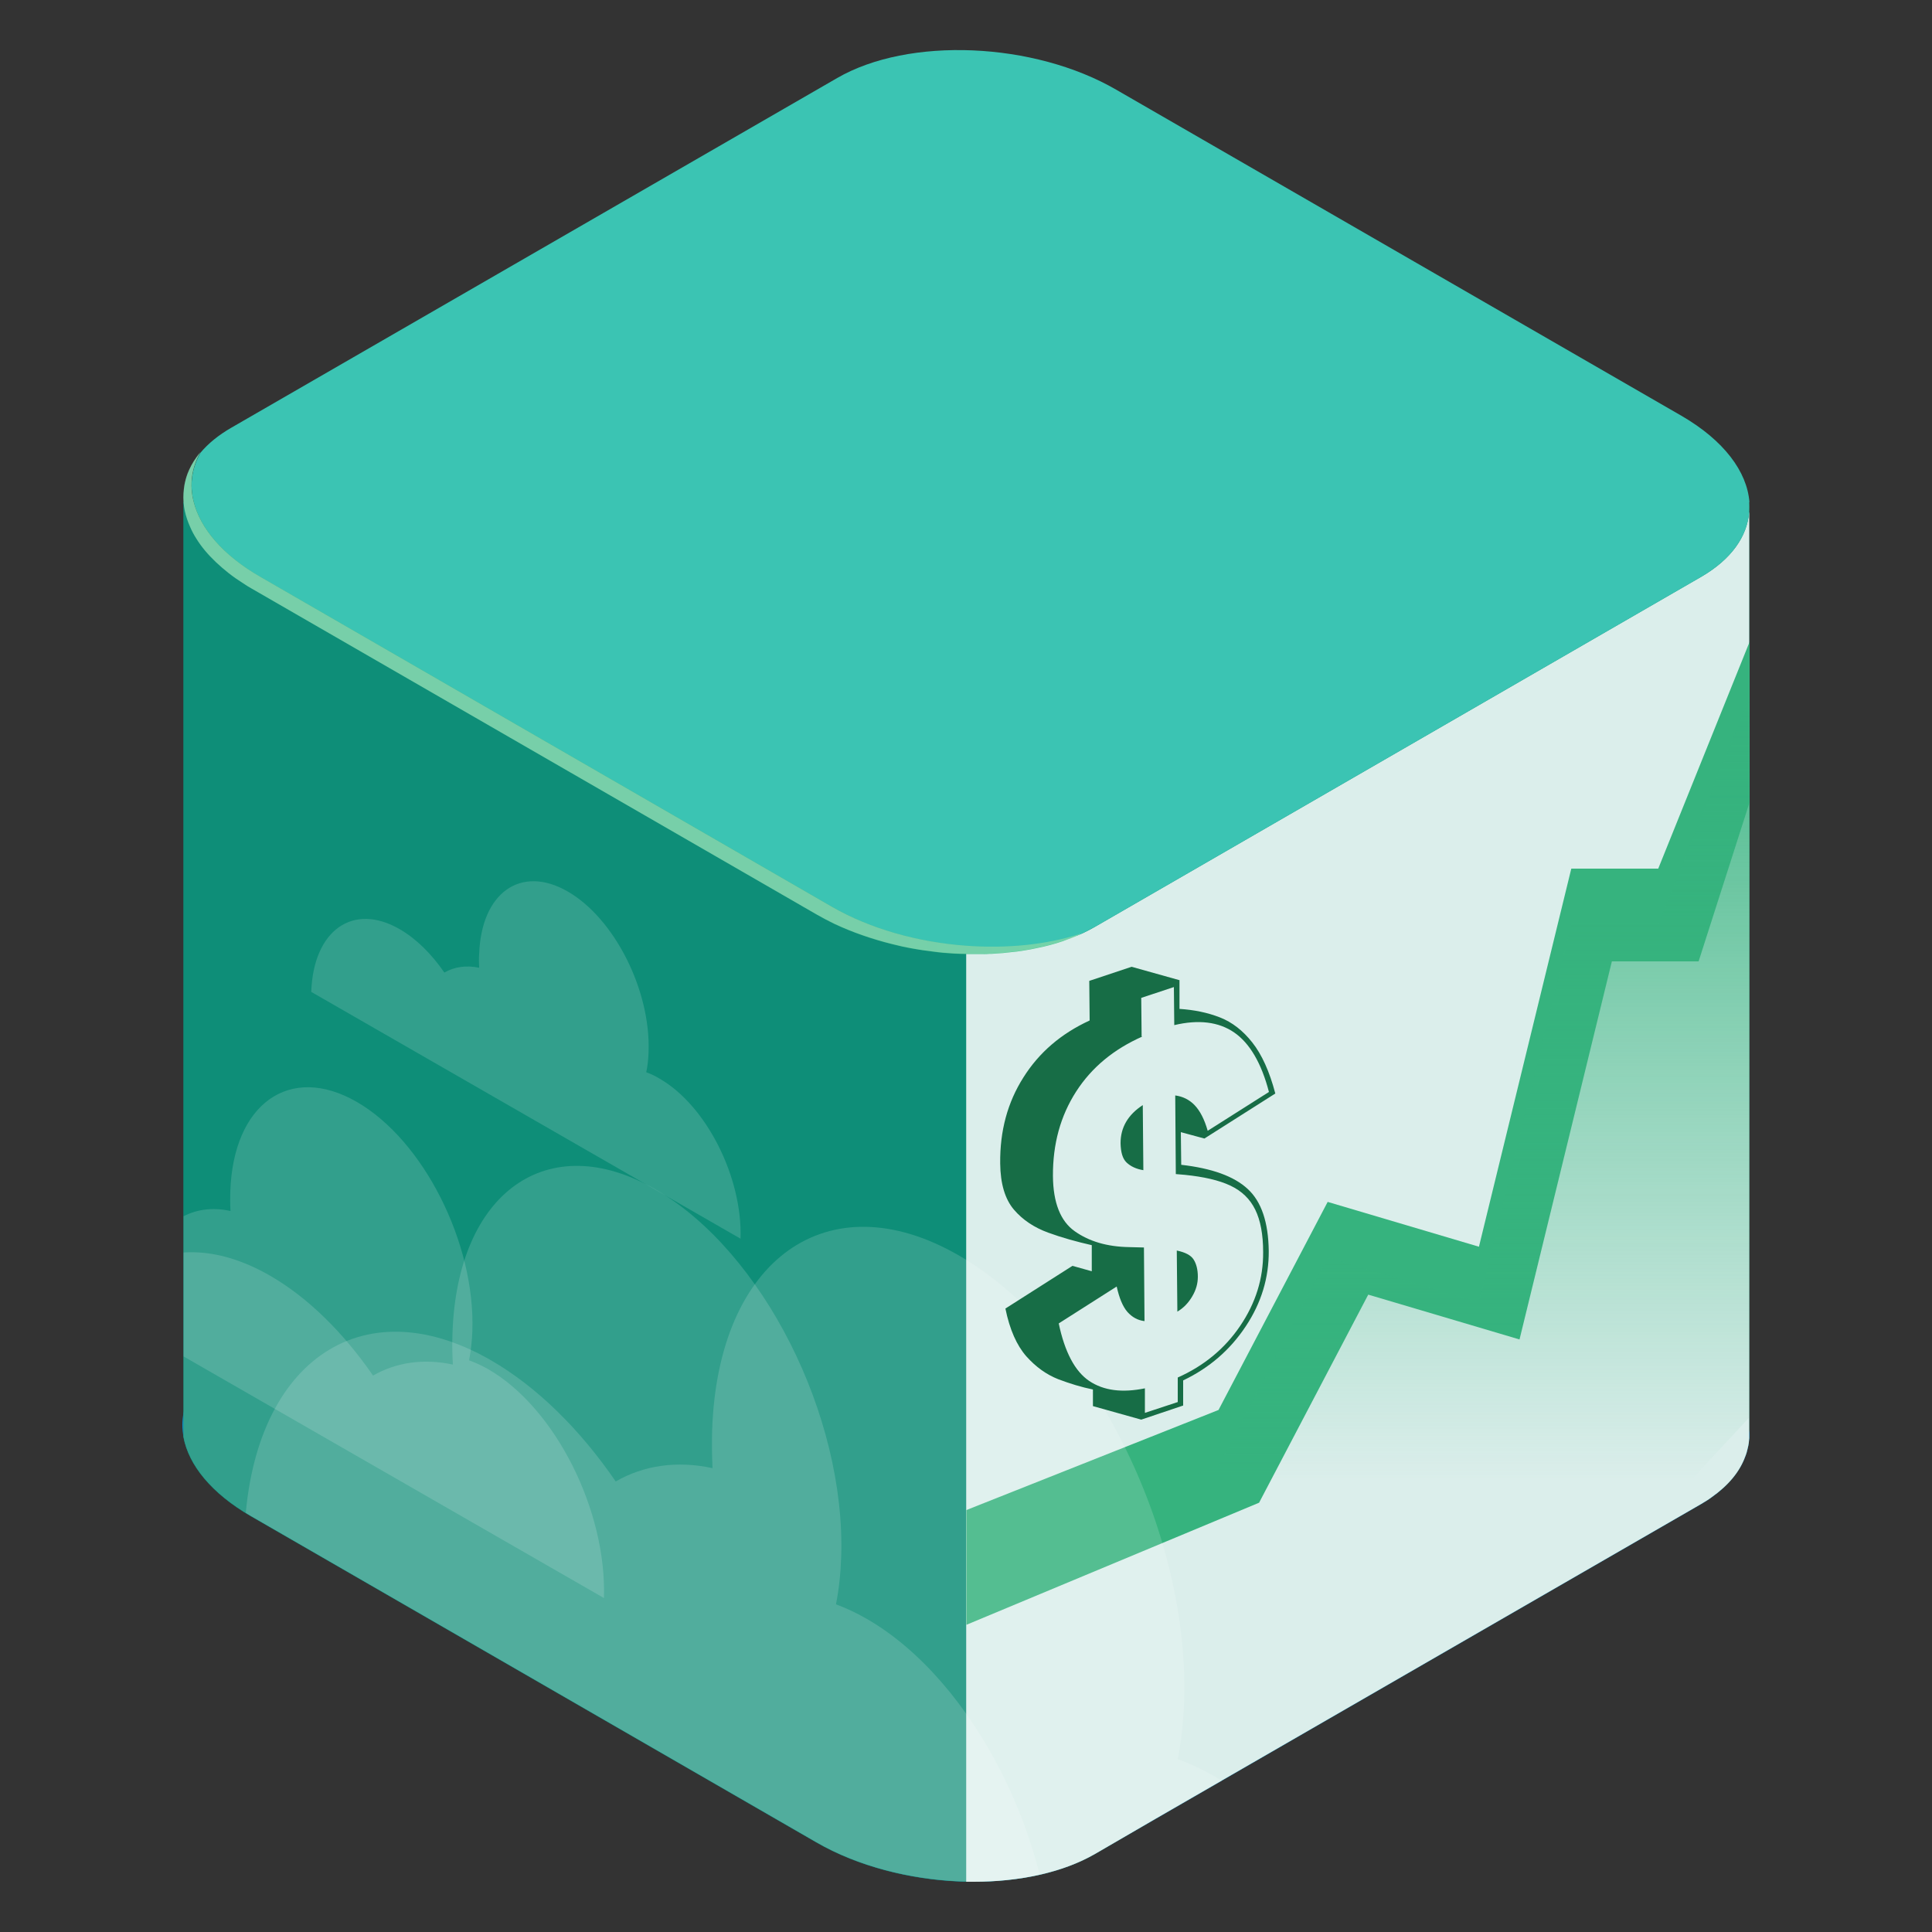
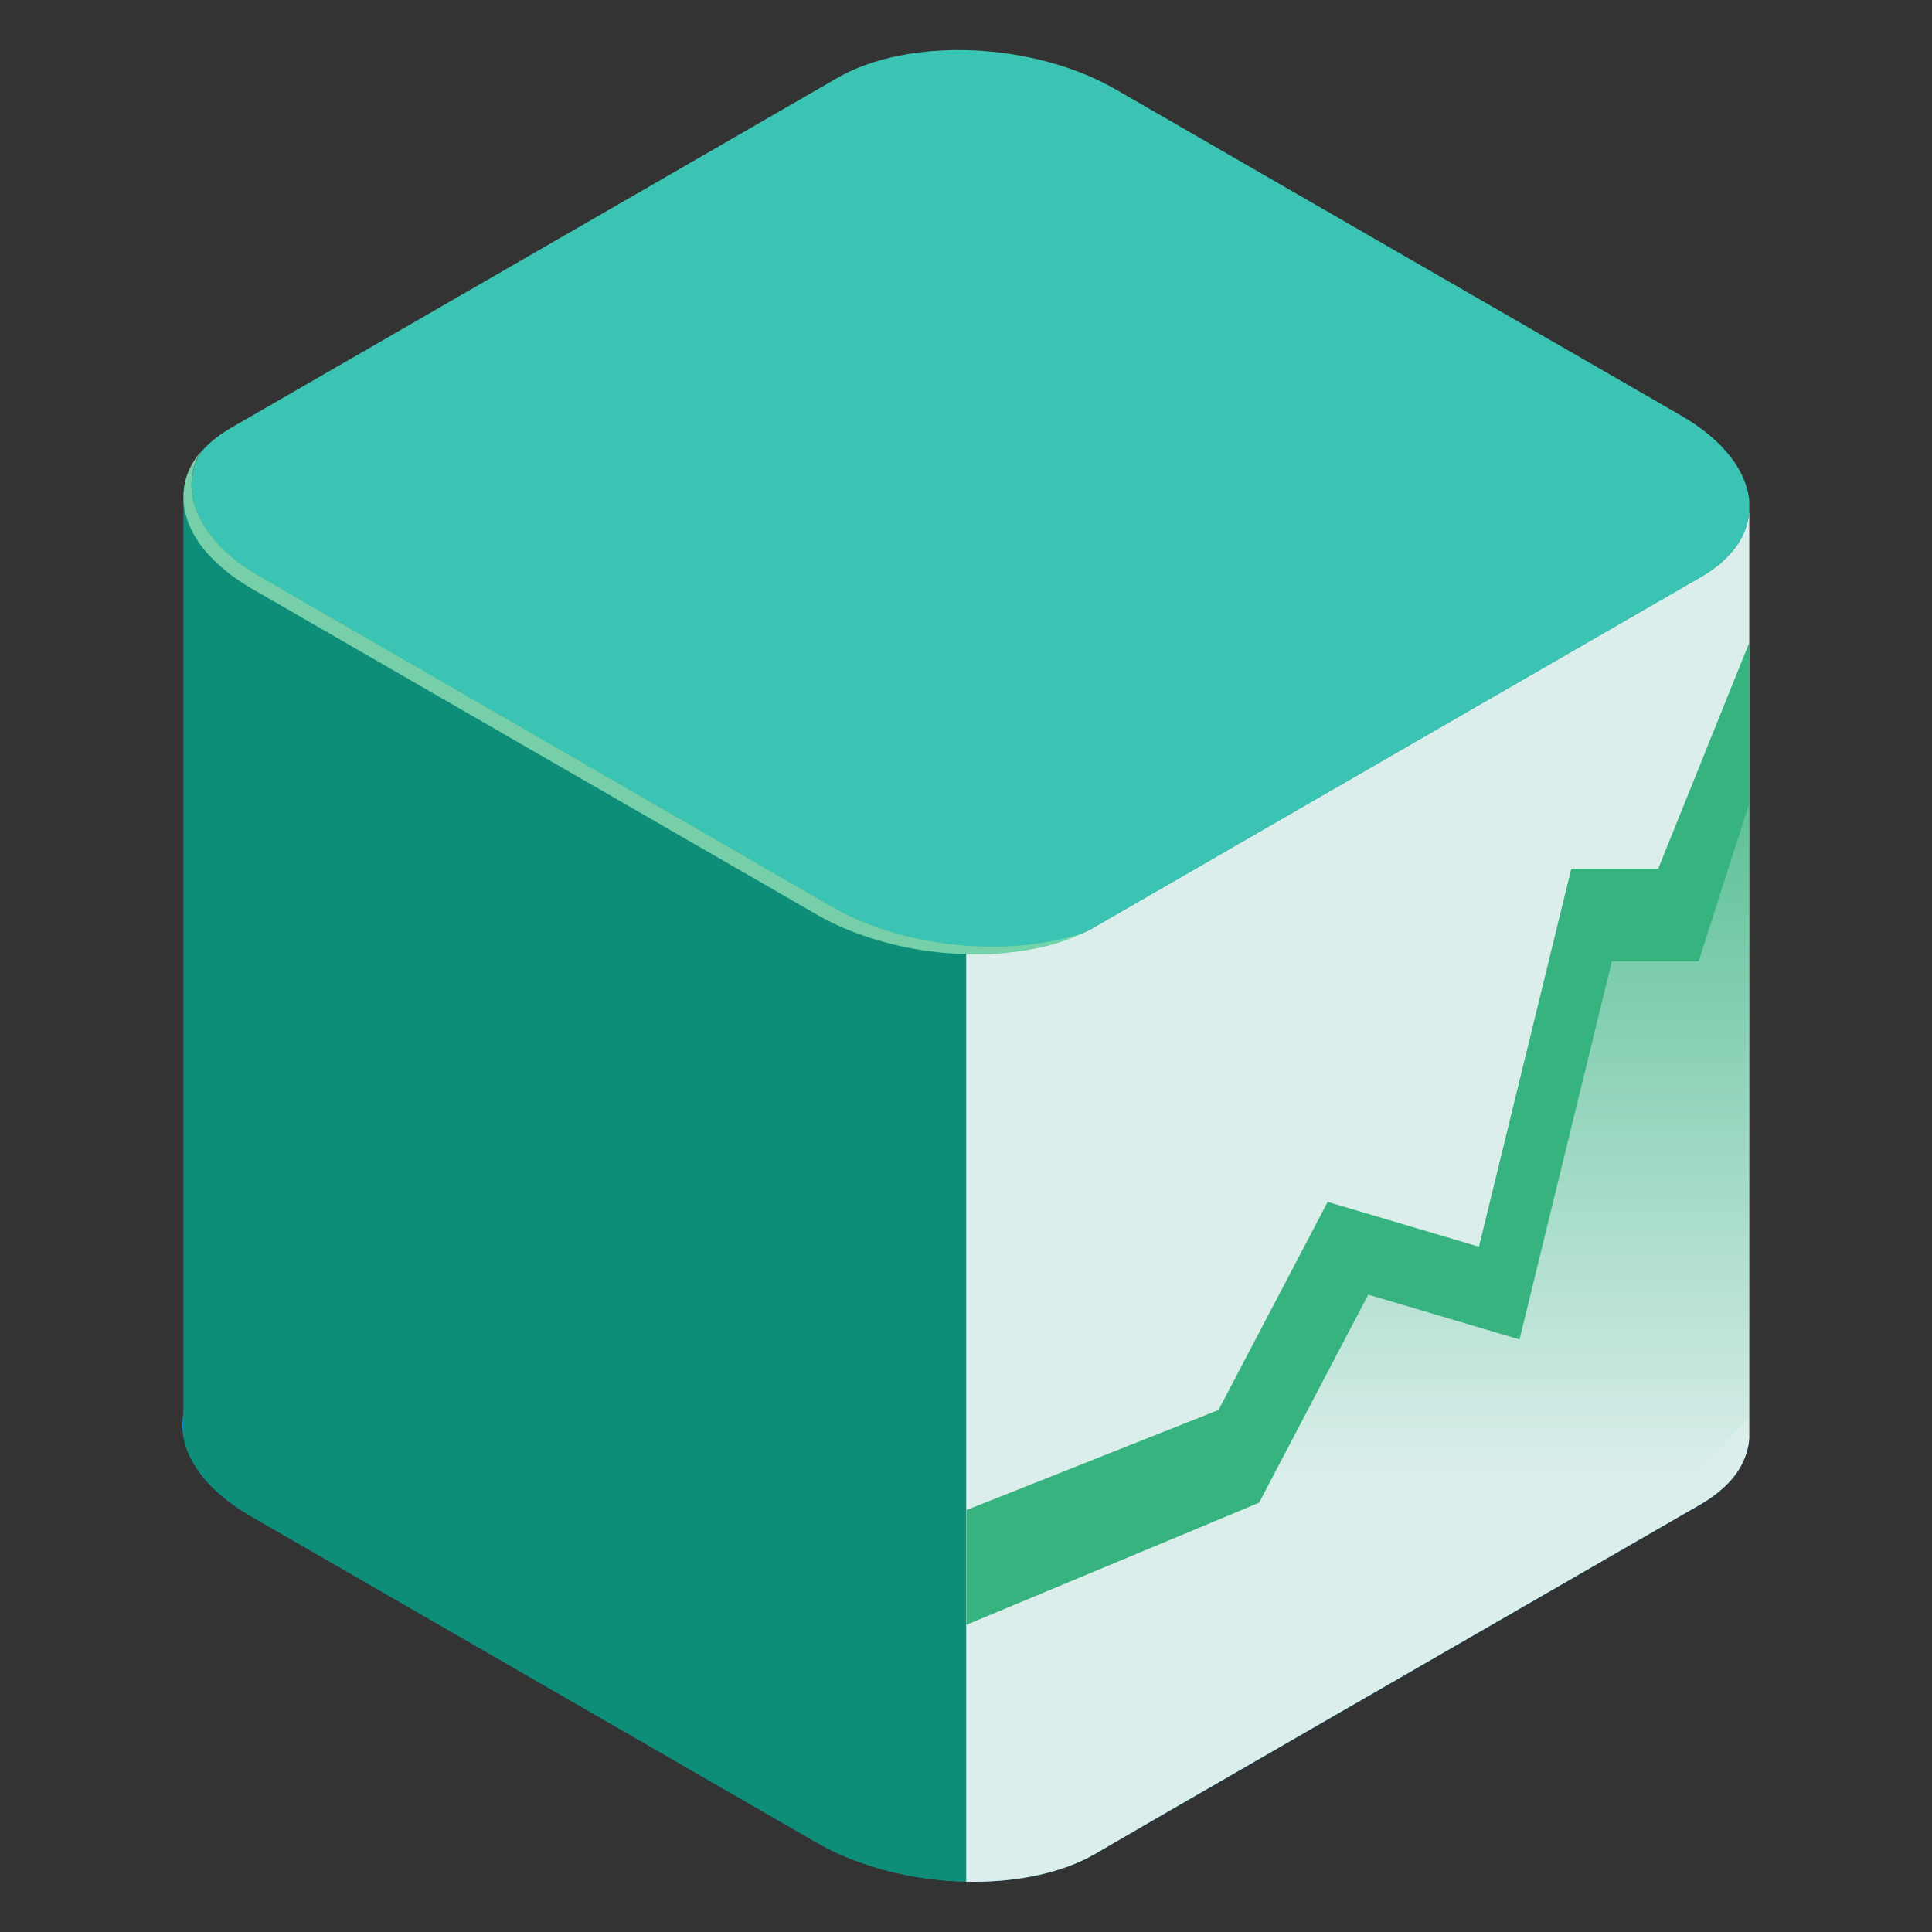
<svg xmlns="http://www.w3.org/2000/svg" xmlns:xlink="http://www.w3.org/1999/xlink" id="Layer_1" viewBox="0 0 100 100">
  <rect x="0" y="0" width="100" height="100" fill="#333333" stroke="none" />
  <defs>
    <style>
      .cls-1 {
        fill: none;
      }

      .cls-2 {
        fill: url(#linear-gradient-4);
      }

      .cls-3 {
        fill: url(#linear-gradient-3);
      }

      .cls-4 {
        fill: url(#linear-gradient-2);
      }

      .cls-5 {
        fill: #36b37e;
      }

      .cls-6 {
        fill: #0e8e78;
      }

      .cls-7 {
        fill: #3bc4b3;
      }

      .cls-8 {
        fill: url(#linear-gradient);
      }

      .cls-8, .cls-9 {
        opacity: .85;
      }

      .cls-8, .cls-9, .cls-10, .cls-11 {
        isolation: isolate;
      }

      .cls-12 {
        fill: #176d46;
      }

      .cls-13 {
        clip-path: url(#clippath);
      }

      .cls-9, .cls-10, .cls-11 {
        fill: #fff;
      }

      .cls-10 {
        opacity: .15;
      }

      .cls-11 {
        opacity: .3;
      }
    </style>
    <linearGradient id="linear-gradient" x1="9.44" y1="11311.13" x2="90.56" y2="11311.13" gradientTransform="translate(0 11385.13) scale(1 -1)" gradientUnits="userSpaceOnUse">
      <stop offset="0" stop-color="#05a1e8" />
      <stop offset="1" stop-color="#0562e8" />
    </linearGradient>
    <linearGradient id="linear-gradient-2" x1="43.93" y1="11349.67" x2="109.29" y2="11354.37" gradientTransform="translate(0 11385.13) scale(1 -1)" gradientUnits="userSpaceOnUse">
      <stop offset="0" stop-color="#3dba85" />
      <stop offset="1" stop-color="#1de885" />
    </linearGradient>
    <linearGradient id="linear-gradient-3" x1="90.55" y1="11358.86" x2="90.61" y2="11358.86" xlink:href="#linear-gradient-2" />
    <linearGradient id="linear-gradient-4" x1="70.29" y1="11308.46" x2="70.29" y2="11354.54" gradientTransform="translate(0 11385.13) scale(1 -1)" gradientUnits="userSpaceOnUse">
      <stop offset="0" stop-color="#36b37e" stop-opacity="0" />
      <stop offset="1" stop-color="#36b37e" />
    </linearGradient>
    <clipPath id="clippath">
-       <path class="cls-1" d="M90.54,25.99v48.46c-.08,1.29-.91,2.48-2.5,3.41l-28.21,16.28-3.14,1.81c-3.71,2.14-10.18,1.87-14.44-.6l-29.26-16.88c-2.04-1.18-3.22-2.64-3.49-4.1V25.99h81.04Z" />
-     </clipPath>
+       </clipPath>
  </defs>
  <g>
    <path class="cls-8" d="M90.54,74.45c-.08,1.26-.91,2.48-2.5,3.41l-31.35,18.09c-3.71,2.15-10.18,1.87-14.44-.6l-29.26-16.88c-2.03-1.18-3.22-2.64-3.49-4.1-.08-.41-.08-.82,0-1.24.22-1.13,1.02-2.17,2.45-3l12.73-7.34,18.62-10.75c3.71-2.14,10.18-1.87,14.44.6l17.57,10.15,11.69,6.74c2.23,1.29,3.44,2.92,3.52,4.51.05.11.05.25.03.41h0Z" />
    <path class="cls-6" d="M90.54,26.53v47.92c-.01.16-.03.32-.07.48-.02.08-.04.16-.06.24-.02.08-.05.15-.08.22h0c-.28.78-.86,1.49-1.74,2.11-.17.13-.36.24-.56.36l-28.22,16.28-3.13,1.82c-1.68.97-3.93,1.44-6.28,1.44-.13,0-.26,0-.39,0-2.72-.06-5.54-.75-7.77-2.04l-29.26-16.88c-2.04-1.18-3.22-2.64-3.49-4.1V25.99h.53c.35,1.38,1.51,2.77,3.46,3.89l29.59,17.08c2,1.15,4.48,1.83,6.94,2.01,2.06.15,4.11-.04,5.85-.6.3-.13.58-.27.85-.43l31.35-18.1c1.55-.9,2.37-2.08,2.47-3.33h0Z" />
    <path class="cls-9" d="M90.54,26.53v47.92c-.01.16-.03.32-.07.48-.02.08-.04.16-.06.24-.02.08-.05.15-.08.23-.28.77-.86,1.48-1.74,2.1-.17.13-.36.24-.56.36l-28.22,16.28-3.13,1.82c-1.68.97-3.93,1.44-6.28,1.44-.13,0-.26,0-.39,0v-48.42c2.06.15,4.11-.04,5.85-.6.3-.13.58-.27.85-.43l31.35-18.1c1.55-.9,2.37-2.08,2.47-3.33h0Z" />
    <path class="cls-7" d="M90.54,25.99s0,.02,0,.02v.51c-.11,1.25-.92,2.42-2.47,3.33l-31.35,18.1c-.27.15-.55.3-.85.43-1.74.56-3.79.75-5.85.6-2.46-.19-4.94-.86-6.94-2.01L13.49,29.89c-1.94-1.12-3.11-2.51-3.46-3.89-.23-.89-.11-1.77.35-2.57.39-.47.93-.91,1.59-1.29L43.33,4.04c3.71-2.15,10.18-1.87,14.44.6l29.26,16.88c2.21,1.28,3.4,2.9,3.52,4.47h0Z" />
    <path class="cls-4" d="M55.87,48.38c-.27.12-.57.23-.87.34-.42.14-.86.26-1.32.35-.11.02-.23.05-.34.07-.12.02-.24.04-.35.06-.23.04-.47.07-.71.09-.06,0-.13.02-.19.02-.11.02-.22.02-.33.03-.15.01-.29.02-.43.03-.08,0-.16,0-.25.01s-.17,0-.27,0c-.26,0-.53,0-.79,0-.21,0-.43-.01-.65-.02-.35-.02-.71-.05-1.07-.1h0c-.35-.04-.71-.1-1.07-.16-.35-.06-.71-.14-1.06-.23-1.04-.26-2.05-.61-2.99-1.05,0,0,0,0,0,0-.31-.15-.61-.31-.9-.48L13.02,30.46c-.15-.08-.29-.17-.42-.26-.27-.17-.53-.35-.77-.54s-.46-.38-.66-.57c-.4-.38-.74-.78-1-1.2-.13-.2-.24-.41-.33-.62-.06-.13-.11-.27-.16-.41-.1-.3-.16-.59-.18-.89-.02-.29,0-.58.05-.86.03-.2.09-.4.16-.59.11-.29.26-.58.46-.85.07-.09.13-.18.21-.27-.46.81-.58,1.69-.35,2.57.35,1.38,1.51,2.77,3.46,3.89l29.59,17.08c2,1.15,4.48,1.83,6.94,2.01,2.06.15,4.11-.04,5.85-.6h0Z" />
    <path class="cls-3" d="M90.54,26.53v-.51c.02.17.01.34,0,.51Z" />
    <path class="cls-11" d="M55.92,48.36c-.29.13-.6.25-.92.35-.42.14-.86.26-1.32.35-.11.02-.23.05-.34.07-.12.02-.24.04-.35.06-.23.04-.47.07-.71.09-.06,0-.13.02-.19.02-.11.02-.22.02-.33.03-.15.01-.29.02-.43.03-.08,0-.16,0-.25.01s-.17,0-.27,0c-.26,0-.53,0-.79,0-.21,0-.43-.01-.65-.02-.35-.02-.71-.05-1.07-.1h0c-.35-.04-.71-.09-1.07-.16-.35-.06-.71-.14-1.06-.23-1.04-.26-2.06-.61-2.99-1.05,0,0,0,0,0,0-.31-.15-.61-.31-.9-.47L13.02,30.46c-.15-.08-.28-.17-.42-.26-.27-.17-.53-.35-.77-.54s-.46-.38-.66-.57c-.4-.38-.74-.78-1-1.2-.13-.2-.24-.41-.33-.62-.06-.13-.11-.27-.16-.41-.1-.3-.16-.59-.18-.89-.02-.29,0-.58.04-.86.04-.2.09-.4.16-.59.11-.29.27-.57.46-.85.07-.09.13-.18.21-.27-.46.81-.58,1.69-.35,2.57.35,1.38,1.51,2.77,3.46,3.89l29.59,17.08c2,1.15,4.48,1.83,6.94,2.01,2.06.15,4.11-.04,5.85-.6.02,0,.03-.01.05-.02h0Z" />
  </g>
  <polygon class="cls-5" points="90.56 41.52 87.92 49.76 83.43 49.76 78.65 69.33 70.82 67.01 65.17 77.78 50.02 84.1 50.02 78.16 63.07 72.98 68.72 62.21 76.55 64.53 81.33 44.96 85.83 44.96 90.56 33.22 90.56 41.52" />
  <polygon class="cls-2" points="90.54 73.37 85.89 78.37 81.91 80.46 77.68 82.7 70.76 86.35 65.76 88.98 50.02 97.28 50.02 81.03 63.07 75.85 68.72 65.08 76.55 67.4 81.33 47.83 85.83 47.83 90.56 36.09 90.54 73.37" />
  <g class="cls-13">
    <g>
      <path class="cls-10" d="M74.58,115.07L12.65,79.46c.3-8.88,6-12.94,12.75-9.06,2.41,1.39,4.63,3.6,6.47,6.28,1.44-.83,3.15-1.09,5.01-.69-.03-.66-.04-1.31-.02-1.96.3-8.88,6-12.94,12.75-9.06,6.75,3.88,11.98,14.23,11.68,23.11-.04,1.06-.15,2.06-.33,2.97.63.23,1.28.53,1.93.91,6.75,3.88,11.98,14.23,11.68,23.11h0Z" />
      <path class="cls-10" d="M31.27,82.72L-.5,64.46c.15-4.56,3.08-6.64,6.54-4.65,1.24.71,2.38,1.85,3.32,3.22.74-.43,1.62-.56,2.57-.35-.02-.34-.02-.67-.01-1,.15-4.56,3.08-6.64,6.54-4.65,3.46,1.99,6.14,7.3,5.99,11.85-.02.54-.08,1.05-.17,1.53.32.12.66.27.99.46,3.46,1.99,6.14,7.3,5.99,11.85h0Z" />
      <path class="cls-10" d="M38.34,64.12l-22.23-12.78c.11-3.19,2.16-4.64,4.57-3.25.87.5,1.66,1.29,2.32,2.25.52-.3,1.13-.39,1.8-.25-.01-.24-.02-.47,0-.7.11-3.19,2.16-4.64,4.58-3.25,2.42,1.39,4.3,5.11,4.19,8.29-.01.38-.05.74-.12,1.07.23.08.46.19.69.33,2.42,1.39,4.3,5.11,4.19,8.3h0Z" />
      <path class="cls-10" d="M54.48,102.81L3.48,73.49c.24-7.32,4.94-10.66,10.5-7.46,1.98,1.14,3.81,2.97,5.33,5.17,1.18-.68,2.6-.9,4.13-.57-.03-.54-.04-1.08-.02-1.61.24-7.32,4.94-10.66,10.5-7.46,5.55,3.19,9.86,11.72,9.62,19.03-.03.87-.12,1.69-.27,2.45.52.19,1.05.44,1.59.75,5.56,3.19,9.86,11.72,9.62,19.03h0Z" />
    </g>
  </g>
-   <path class="cls-12" d="M61.05,50.74v1.48c.76.05,1.45.19,2.09.44.64.25,1.19.68,1.68,1.3s.89,1.5,1.19,2.64l-3.67,2.33-1.22-.33.02,1.69c1.58.18,2.73.59,3.44,1.25.71.65,1.07,1.72,1.09,3.21.01,1.38-.38,2.68-1.19,3.9s-1.88,2.15-3.24,2.8v1.3s-2.17.73-2.17.73l-2.5-.7v-.86c-.59-.12-1.18-.3-1.79-.53-.61-.24-1.16-.63-1.66-1.19-.49-.56-.86-1.38-1.08-2.47l3.47-2.21,1,.28v-1.35c-.79-.18-1.55-.39-2.26-.65s-1.31-.65-1.77-1.19-.7-1.34-.71-2.39c-.02-1.68.38-3.16,1.2-4.45.81-1.29,1.95-2.27,3.43-2.95l-.02-2.05,2.19-.73,2.5.7h0ZM59.13,53.65c-1.47.65-2.62,1.59-3.43,2.85s-1.21,2.71-1.2,4.37c.01,1.38.39,2.34,1.13,2.86.75.53,1.68.8,2.81.82l.77.02.03,3.81c-.35-.04-.64-.2-.89-.48-.24-.28-.42-.72-.55-1.31l-3,1.91c.31,1.48.84,2.48,1.58,2.98.75.5,1.7.62,2.88.38v1.27s1.7-.56,1.7-.56v-1.27c1.35-.6,2.43-1.49,3.23-2.67s1.2-2.45,1.19-3.82c0-.92-.14-1.65-.41-2.2s-.69-.96-1.28-1.24-1.38-.46-2.36-.56l-.47-.04-.03-4.07c.38.05.72.21,1,.5s.51.73.68,1.33l3.17-2.01c-.39-1.5-1-2.53-1.8-3.08-.8-.55-1.84-.68-3.1-.38l-.02-1.97-1.69.56.02,2h0ZM59.19,60.57c-.38-.06-.67-.2-.88-.4s-.3-.54-.31-1c0-.81.38-1.47,1.15-1.97l.03,3.37h0ZM60.92,64.73c.43.09.72.24.86.46.14.22.22.52.22.89,0,.35-.09.68-.29,1.02s-.45.6-.77.79l-.03-3.16h0Z" />
</svg>